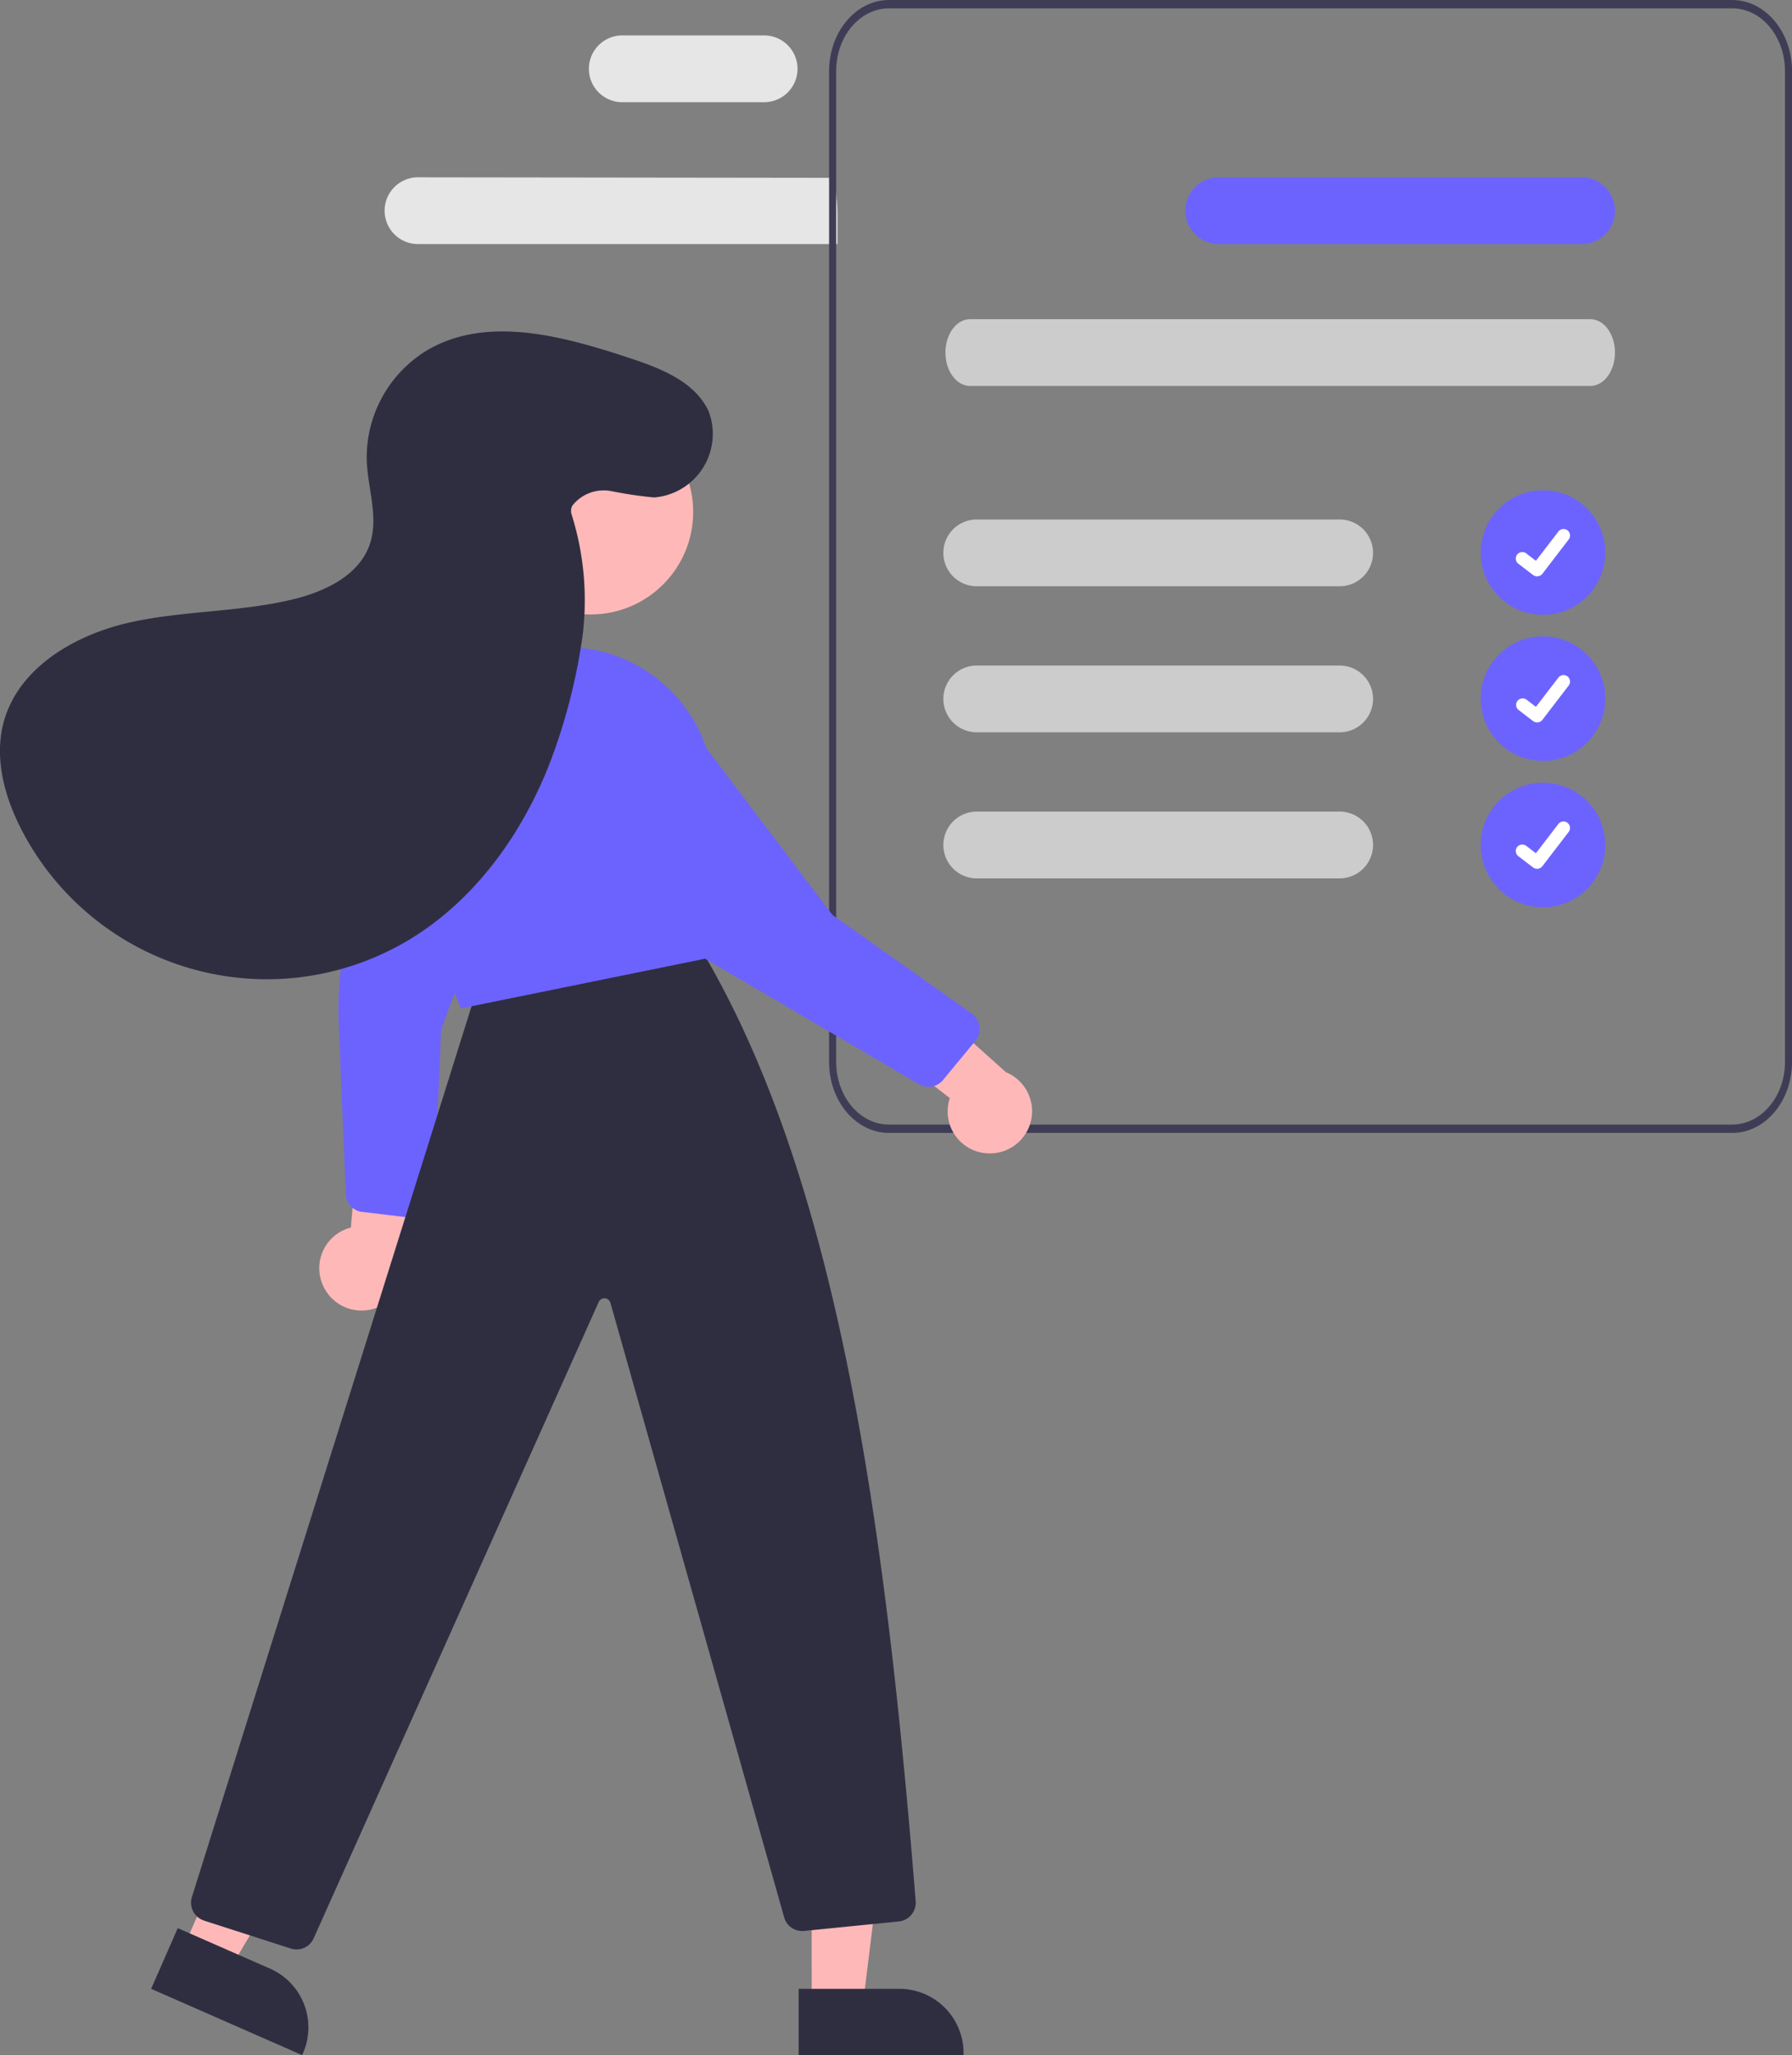
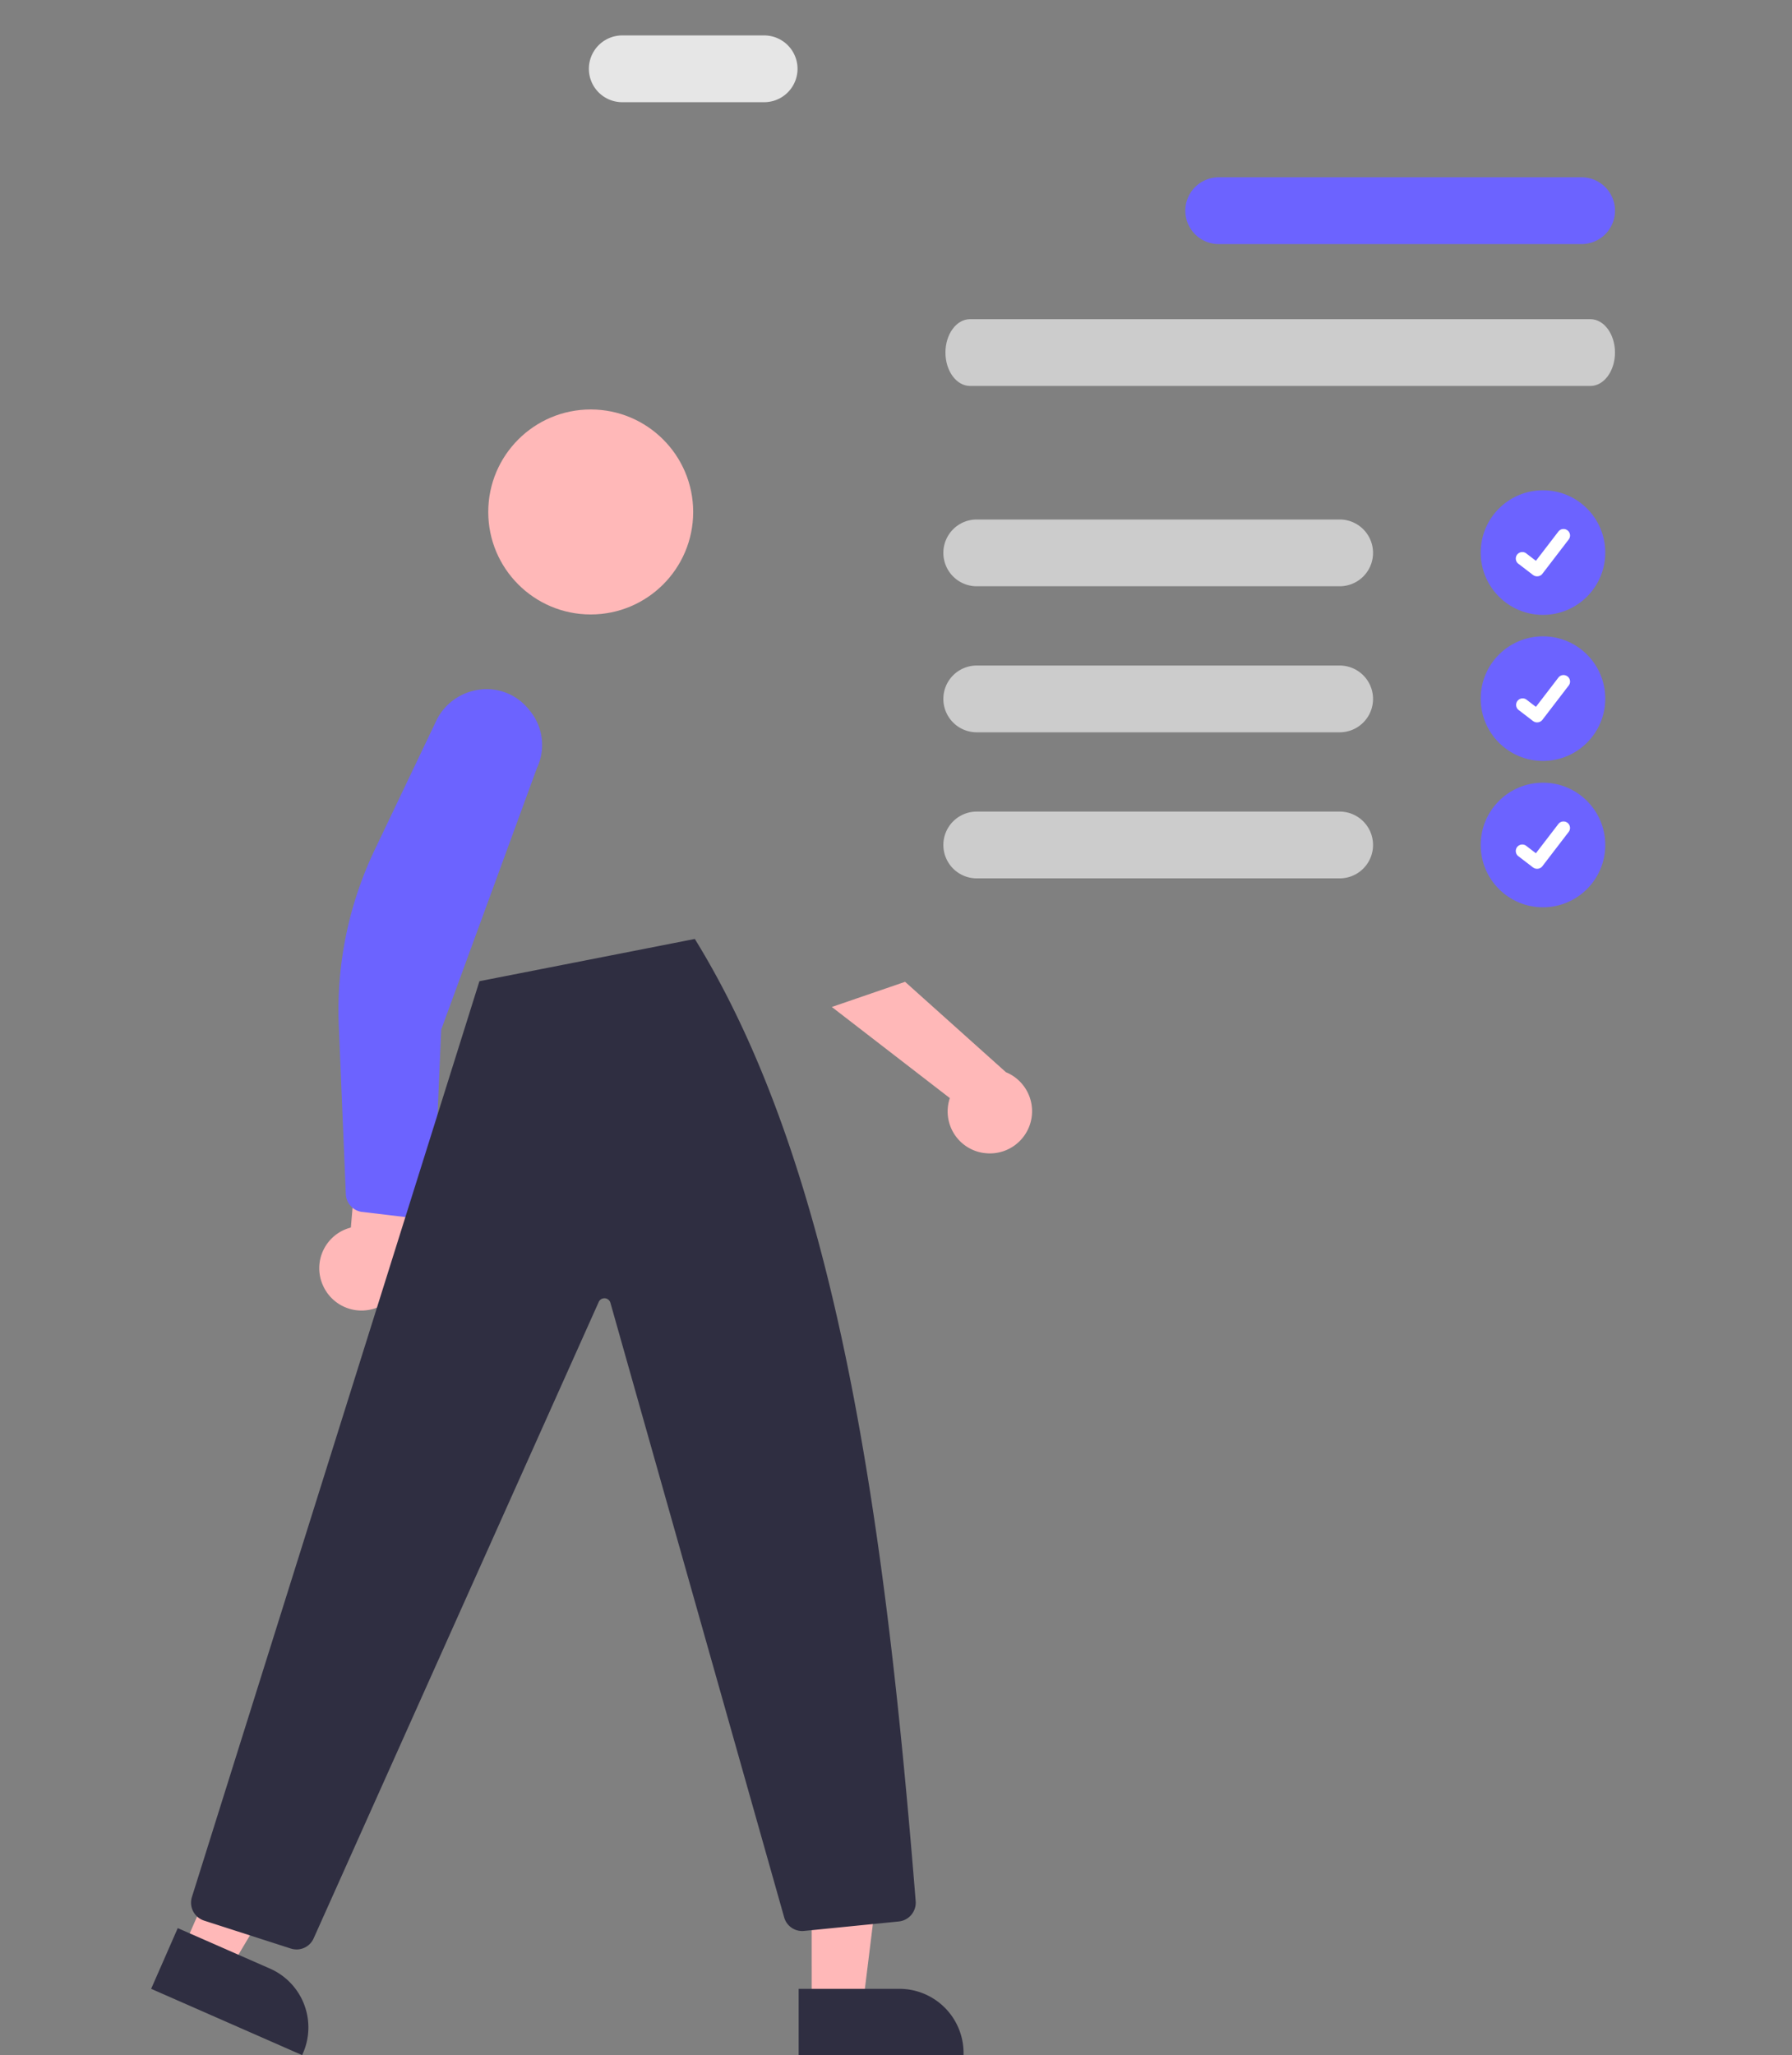
<svg xmlns="http://www.w3.org/2000/svg" id="Componente_66_1" data-name="Componente 66 – 1" width="143.742" height="164.796" viewBox="0 0 143.742 164.796">
  <rect x="0" y="0" width="143.742" height="164.796" fill="#808080" stroke="none" />
-   <path id="Caminho_2102" data-name="Caminho 2102" d="M370.214,314.456a2.677,2.677,0,1,0,0,5.354h33.649v-2.223c0-1.687-.214-1.935-.214-3.089Z" transform="translate(-336.686 -300.238)" fill="#e6e6e6" />
  <path id="Caminho_2103" data-name="Caminho 2103" d="M439.1,285.811H427.718a2.677,2.677,0,1,1,0-5.354H439.1a2.677,2.677,0,0,1,0,5.354Z" transform="translate(-377.805 -277.616)" fill="#e6e6e6" />
-   <path id="Caminho_2114" data-name="Caminho 2114" d="M546.535,309.967H478.893c-2.647.006-4.791,2.549-4.8,5.689v79.469c0,3.14,2.148,5.685,4.8,5.688h67.642c2.648,0,4.793-2.548,4.8-5.689V315.656C551.328,312.515,549.182,309.97,546.535,309.967Zm4.232,85.157c0,2.771-1.9,5.016-4.232,5.019H478.893c-2.336,0-4.229-2.249-4.232-5.019V315.656c0-2.77,1.9-5.015,4.232-5.019h67.642c2.336,0,4.229,2.249,4.232,5.019Z" transform="translate(-407.589 -309.967)" fill="#3f3d56" />
  <path id="Caminho_2115" data-name="Caminho 2115" d="M553.711,391.811H503.947c-1.088,0-1.971-1.2-1.971-2.677s.882-2.677,1.971-2.677h49.764c1.089,0,1.971,1.2,1.971,2.677S554.8,391.811,553.711,391.811Z" transform="translate(-426.139 -360.863)" fill="#ccc" />
  <path id="Caminho_2116" data-name="Caminho 2116" d="M591.265,357.811H562.153a2.677,2.677,0,1,1,0-5.354h29.112a2.677,2.677,0,0,1,0,5.354Z" transform="translate(-464.398 -338.239)" fill="#6c63ff" />
  <path id="Caminho_2117" data-name="Caminho 2117" d="M533.265,439.811H504.153a2.677,2.677,0,1,1,0-5.354h29.112a2.677,2.677,0,1,1,0,5.354Z" transform="translate(-425.806 -392.8)" fill="#ccc" />
  <path id="Caminho_2118" data-name="Caminho 2118" d="M533.265,474.811H504.153a2.677,2.677,0,1,1,0-5.354h29.112a2.677,2.677,0,1,1,0,5.354Z" transform="translate(-425.806 -416.089)" fill="#ccc" />
  <path id="Caminho_2119" data-name="Caminho 2119" d="M533.265,509.811H504.153a2.677,2.677,0,1,1,0-5.354h29.112a2.677,2.677,0,1,1,0,5.354Z" transform="translate(-425.806 -439.377)" fill="#ccc" />
  <circle id="Ellipse_44" data-name="Ellipse 44" cx="4.996" cy="4.996" r="4.996" transform="translate(118.771 39.314)" fill="#6c63ff" />
  <path id="Path_395" data-name="Path 395" d="M700.13,440.526a.518.518,0,0,1-.312-.1l-.005,0-1.174-.9a.522.522,0,1,1,.635-.828l.76.583,1.8-2.344a.522.522,0,0,1,.731-.1h0l-.011.016.012-.016a.522.522,0,0,1,.1.731l-2.114,2.756a.522.522,0,0,1-.415.2Z" transform="translate(-576.834 -394.311)" fill="#fff" />
  <circle id="Ellipse_44-2" data-name="Ellipse 44" cx="4.996" cy="4.996" r="4.996" transform="translate(118.771 51.026)" fill="#6c63ff" />
  <path id="Path_395-2" data-name="Path 395" d="M700.13,475.526a.518.518,0,0,1-.312-.1l-.005,0-1.174-.9a.522.522,0,0,1,.635-.828l.76.583,1.8-2.344a.522.522,0,0,1,.731-.1h0l-.011.016.012-.016a.522.522,0,0,1,.1.731l-2.114,2.756a.522.522,0,0,1-.415.2Z" transform="translate(-576.834 -417.599)" fill="#fff" />
  <circle id="Ellipse_44-3" data-name="Ellipse 44" cx="4.996" cy="4.996" r="4.996" transform="translate(118.771 62.762)" fill="#6c63ff" />
  <path id="Path_395-3" data-name="Path 395" d="M700.13,510.6a.518.518,0,0,1-.312-.1l-.006,0-1.174-.9a.522.522,0,1,1,.635-.828l.76.583,1.8-2.344a.522.522,0,0,1,.731-.1h0l-.011.016.011-.016a.522.522,0,0,1,.1.731l-2.114,2.756a.522.522,0,0,1-.415.2Z" transform="translate(-576.834 -440.934)" fill="#fff" />
  <path id="Caminho_2128" data-name="Caminho 2128" d="M352.17,585.093a3.365,3.365,0,0,1,2.235-4.65l1.014-11.914,4.879,3.849L358.587,583.1a3.383,3.383,0,0,1-6.417,1.992Z" transform="translate(-326.261 -482.009)" fill="#ffb8b8" />
  <path id="Caminho_2129" data-name="Caminho 2129" d="M358.371,517.044a1.5,1.5,0,0,1-1.306-1.429l-.565-13.521a29.815,29.815,0,0,1,2.881-14.085l5.009-10.5a4.494,4.494,0,0,1,3.375-2.345,4.31,4.31,0,0,1,3.759,1.335,5.65,5.65,0,0,1,.643.83,4.324,4.324,0,0,1,.228,4.117l-7.68,20.98-.591,13.669a1.506,1.506,0,0,1-1.683,1.43l-4.052-.483Z" transform="translate(-329.325 -419.861)" fill="#6c63ff" />
  <path id="Caminho_2130" data-name="Caminho 2130" d="M114.63,650.951l3.756,1.649,8.147-13.7-5.544-2.433Z" transform="translate(-99.953 -494.692)" fill="#ffb8b8" />
  <path id="Caminho_2131" data-name="Caminho 2131" d="M313.7,772.021l7.4,3.247h0a5.149,5.149,0,0,1,2.645,6.784l-.067.153-12.112-5.317Z" transform="translate(-299.442 -617.409)" fill="#2f2e41" />
  <path id="Caminho_2132" data-name="Caminho 2132" d="M265.341,661.926h4.1l1.952-15.823H265.34Z" transform="translate(-200.232 -501.107)" fill="#ffb8b8" />
  <path id="Caminho_2133" data-name="Caminho 2133" d="M466.787,786.569h8.079a5.149,5.149,0,0,1,5.149,5.149v.167H466.787Z" transform="translate(-402.725 -627.089)" fill="#2f2e41" />
  <path id="Caminho_2134" data-name="Caminho 2134" d="M329.6,616.012a1.511,1.511,0,0,1-.465-.073L322.18,613.7a1.512,1.512,0,0,1-.979-1.874l23.067-73.454,17.278-3.388.061.1c11.423,18.587,15.236,46.981,17.655,77.065a1.514,1.514,0,0,1-1.352,1.62l-7.6.76a1.5,1.5,0,0,1-1.6-1.1L354.778,564.17a.5.5,0,0,0-.945-.067l-22.853,51a1.5,1.5,0,0,1-1.379.911Z" transform="translate(-305.812 -459.691)" fill="#2f2e41" />
  <circle id="Elipse_220" data-name="Elipse 220" cx="8.219" cy="8.219" r="8.219" transform="translate(39.164 32.834)" fill="#ffb8b8" />
-   <path id="Caminho_2135" data-name="Caminho 2135" d="M378.809,494.006l-.056-.118a41.654,41.654,0,0,1-3.472-17.378,11.932,11.932,0,0,1,11.681-11.472h0a11.912,11.912,0,0,1,11.926,9.637,35.751,35.751,0,0,1-.079,15.164l-.025.1-.1.022Z" transform="translate(-341.823 -413.147)" fill="#6c63ff" />
  <path id="Caminho_2136" data-name="Caminho 2136" d="M486.907,558.979a3.365,3.365,0,0,1-2.7-4.4l-9.466-7.306,5.877-2.017,8.088,7.247a3.383,3.383,0,0,1-1.8,6.473Z" transform="translate(-408.018 -466.526)" fill="#ffb8b8" />
-   <path id="Caminho_2137" data-name="Caminho 2137" d="M420.649,492.726l-.022-.035-9.979-16.162a4.494,4.494,0,0,1-.144-4.107,4.309,4.309,0,0,1,3.158-2.437h0a5.639,5.639,0,0,1,1.046-.091,4.323,4.323,0,0,1,3.585,2.038l13.477,17.82,11.17,7.9a1.506,1.506,0,0,1,.291,2.189l-2.6,3.144a1.5,1.5,0,0,1-1.923.339Z" transform="translate(-364.991 -416.379)" fill="#6c63ff" />
-   <path id="Caminho_2138" data-name="Caminho 2138" d="M321.253,403.36a3.2,3.2,0,0,1,3.1-1.164,33.316,33.316,0,0,0,3.455.513,5.116,5.116,0,0,0,4.376-6.909c-1.116-2.409-3.9-3.467-6.427-4.3-5.288-1.741-11.363-3.414-16.162-.591a10.042,10.042,0,0,0-4.833,8.948c.108,2.222.959,4.5.239,6.608-.83,2.428-3.462,3.731-5.95,4.361-4.36,1.1-8.958.927-13.345,1.917s-8.884,3.622-10.066,7.961c-.777,2.851.034,5.919,1.376,8.551a22.147,22.147,0,0,0,30.9,9.063c5.3-3.1,9.134-8.332,11.417-14.034a47,47,0,0,0,2.716-10.322,22.96,22.96,0,0,0-.849-9.864A.906.906,0,0,1,321.253,403.36Z" transform="translate(-275.34 -362.818)" fill="#2f2e41" />
</svg>